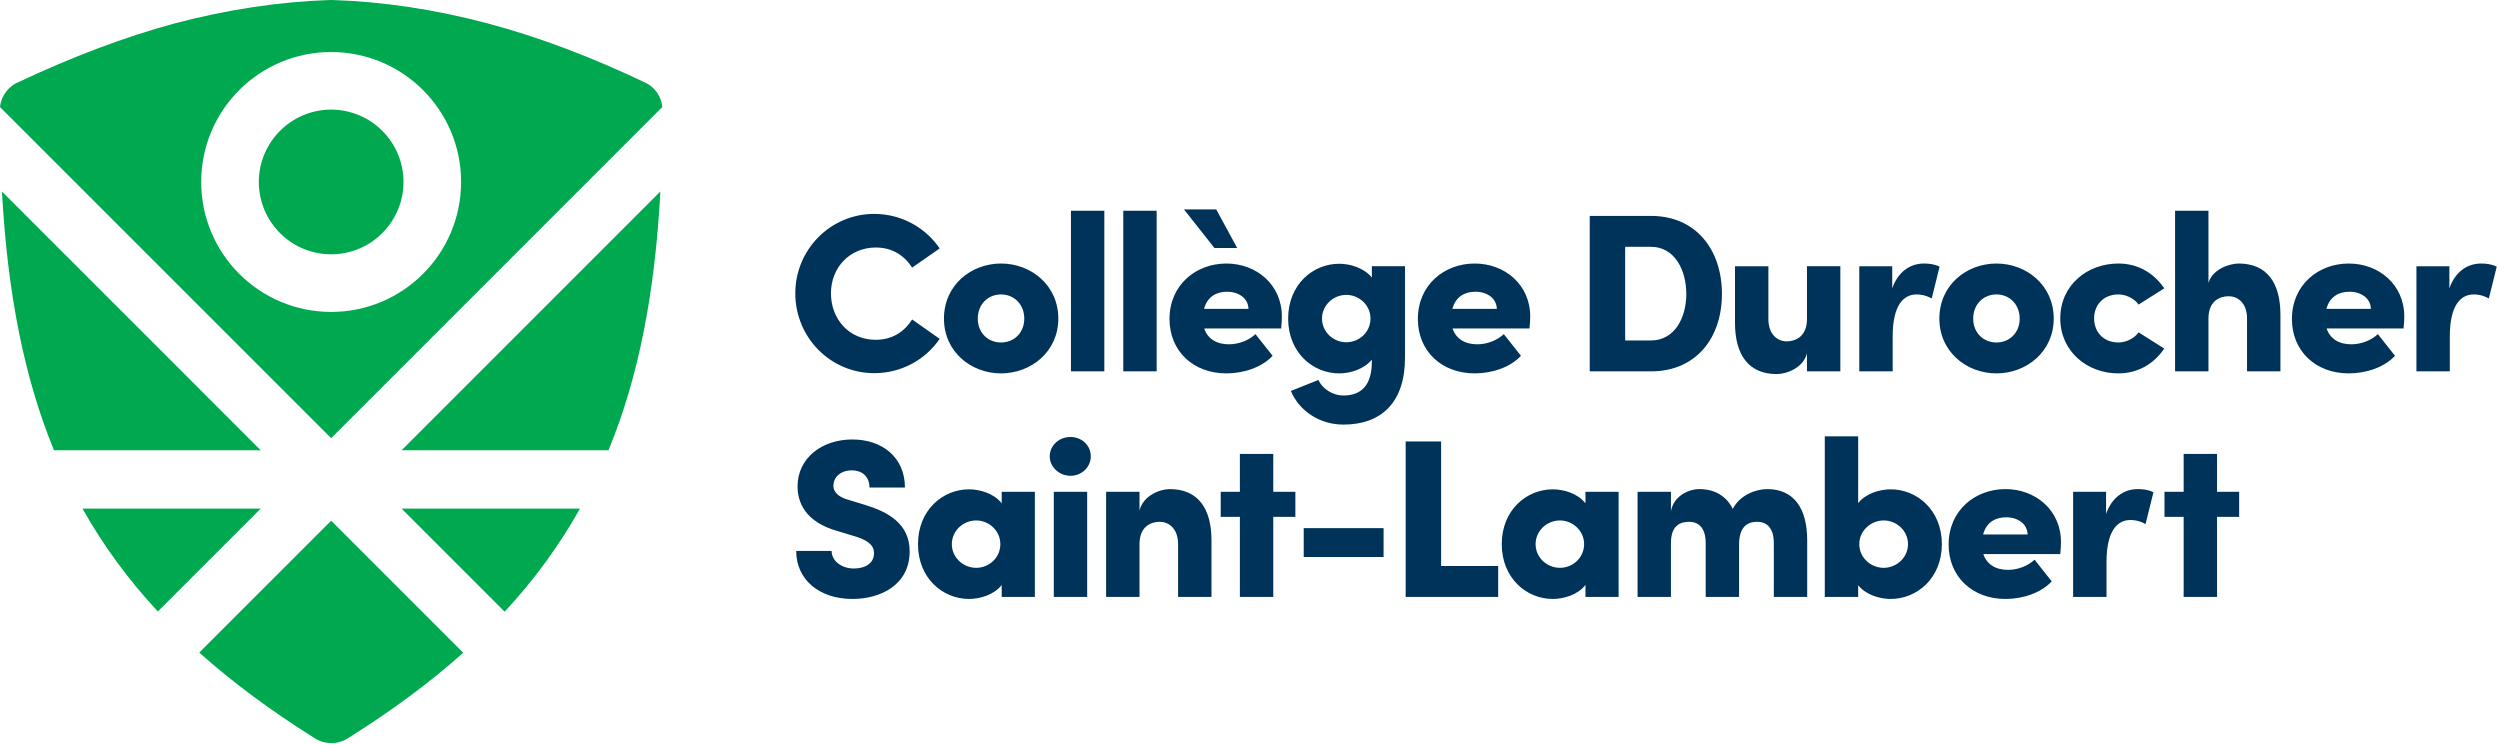
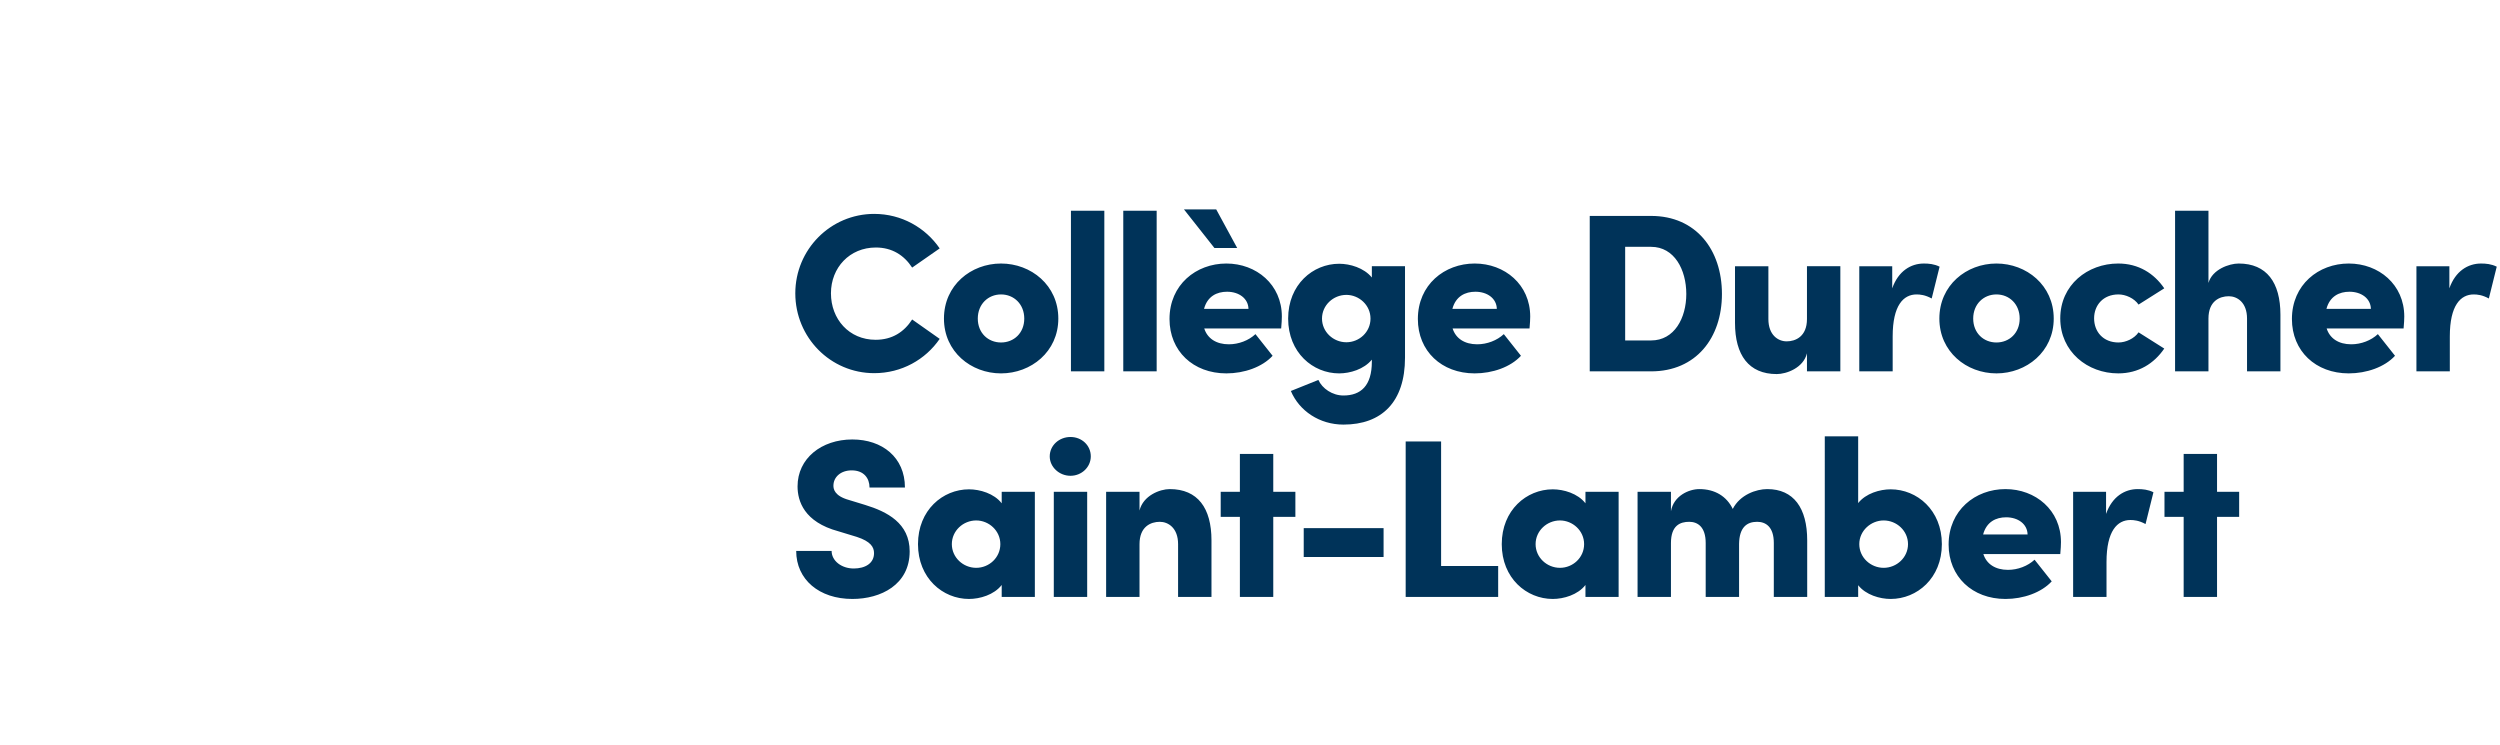
<svg xmlns="http://www.w3.org/2000/svg" width="329" height="98" viewBox="0 0 329 98">
  <g fill="none" fill-rule="evenodd">
    <path fill="#003359" d="M263.919 64.365c3.948 0 7.304 2.76 7.304 6.977 0 .386-.03.89-.09 1.573H261.01c.415 1.307 1.573 2.078 3.236 2.078 1.306 0 2.612-.504 3.503-1.336l2.257 2.85c-1.367 1.485-3.741 2.316-6.087 2.316-4.364 0-7.481-2.94-7.481-7.155 0-4.512 3.503-7.303 7.48-7.303zm-151.747-6.531c3.919 0 6.917 2.345 6.917 6.323h-4.66c0-1.217-.743-2.256-2.346-2.256-1.454 0-2.405.89-2.405 2.018 0 .416.119 1.337 2.019 1.871l2.137.653c2.91.89 5.878 2.405 5.878 6.116 0 4.394-3.8 6.264-7.54 6.264-4.364 0-7.393-2.553-7.393-6.323h4.661c0 1.306 1.307 2.315 2.91 2.315 1.514 0 2.672-.682 2.672-2.018 0-.802-.446-1.545-2.256-2.138l-2.435-.742c-4.512-1.217-5.373-3.978-5.373-5.908 0-3.682 3.146-6.175 7.214-6.175zm132.363-.416v8.788c1.009-1.276 2.85-1.811 4.275-1.811 3.473 0 6.739 2.731 6.739 7.214 0 4.483-3.266 7.214-6.74 7.214-1.425 0-3.265-.534-4.274-1.81v1.543h-4.394V57.418h4.394zm-40.194 6.977c1.425 0 3.296.535 4.306 1.84v-1.513h4.364v13.834h-4.364v-1.573c-1.01 1.306-2.88 1.84-4.306 1.84-3.444 0-6.71-2.731-6.71-7.214 0-4.483 3.266-7.214 6.71-7.214zm-76.823 0c1.425 0 3.296.535 4.306 1.84v-1.513h4.363v13.834h-4.363v-1.573c-1.01 1.306-2.88 1.84-4.306 1.84-3.443 0-6.71-2.731-6.71-7.214 0-4.483 3.267-7.214 6.71-7.214zm164.245-4.661v4.988h2.91v3.295h-2.91v10.539h-4.393v-10.54h-2.524v-3.294h2.524v-4.988h4.393zm-148.69 4.987v13.835h-4.393V64.721h4.393zm138.242-.356c.652 0 1.365.06 2.078.416l-1.04 4.186c-.86-.475-1.543-.534-1.988-.534-1.722 0-3.148 1.424-3.148 5.522v4.602h-4.393V64.722h4.334v2.909c.802-2.287 2.465-3.266 4.157-3.266zm-91.666-6.264v16.388h7.51v4.067h-12.172V58.1h4.662zm-22.087 1.633v4.988h2.91v3.295h-2.91v10.539h-4.393v-10.54h-2.524v-3.294h2.524v-4.988h4.393zm-13.624 4.631c3.681 0 5.493 2.494 5.493 6.74v7.451h-4.395V71.61c0-2.138-1.306-2.94-2.404-2.94-1.188 0-2.672.624-2.672 2.94v6.947h-4.394V64.722h4.394v2.463c.475-1.96 2.672-2.82 3.978-2.82zm78.635 0c3.474 0 5.255 2.494 5.255 6.74v7.451h-4.394V71.46c0-2.137-1.069-2.79-2.197-2.79-1.335 0-2.345.712-2.375 2.91v6.976h-4.393V71.46c0-2.137-1.07-2.79-2.168-2.79-1.187 0-2.404.475-2.404 2.79v7.096h-4.394V64.722h4.394v2.553c.356-2.02 2.345-2.91 3.74-2.91 2.049 0 3.592.95 4.394 2.612.95-1.87 3.088-2.612 4.542-2.612zm-104.105 4.126c-1.721 0-3.206 1.367-3.206 3.118s1.485 3.117 3.206 3.117c1.692 0 3.177-1.336 3.177-3.117s-1.514-3.118-3.177-3.118zm76.823 0c-1.721 0-3.206 1.367-3.206 3.118s1.485 3.117 3.206 3.117c1.693 0 3.178-1.336 3.178-3.117s-1.515-3.118-3.178-3.118zm42.598 0c-1.663 0-3.206 1.337-3.206 3.118s1.514 3.117 3.206 3.117c1.722 0 3.206-1.366 3.206-3.117s-1.484-3.118-3.206-3.118zm-65.81 1.01v3.8H171.57v-3.8h10.51zm81.93-1.425c-1.337 0-2.584.593-3.03 2.257h5.85c-.03-1.366-1.247-2.257-2.82-2.257zM140.875 57.507c1.485 0 2.673 1.099 2.673 2.553 0 1.396-1.188 2.554-2.673 2.554-1.484 0-2.73-1.158-2.73-2.554 0-1.454 1.246-2.553 2.73-2.553zM176.23 34.71c1.426 0 3.267.534 4.306 1.81v-1.484h4.364v12.025c0 5.877-3.088 8.816-8.105 8.816-3.147 0-5.819-1.81-6.917-4.423L173.499 50c.504 1.127 1.84 2.048 3.295 2.048 2.286 0 3.741-1.277 3.741-4.453v-.267c-1.04 1.276-2.88 1.81-4.306 1.81-3.442 0-6.709-2.73-6.709-7.213 0-4.483 3.267-7.215 6.71-7.215zm56.49.326v6.948c0 2.107 1.277 2.938 2.405 2.938 1.157 0 2.672-.623 2.672-2.938v-6.948h4.393v13.835h-4.393v-2.375c-.476 1.93-2.702 2.731-3.978 2.731-3.682 0-5.493-2.493-5.493-6.739v-7.452h4.394zm30.011-.356c3.95 0 7.54 2.85 7.54 7.245 0 4.363-3.59 7.213-7.54 7.213-3.948 0-7.511-2.85-7.511-7.213 0-4.395 3.563-7.245 7.511-7.245zm-101.343 0c3.949 0 7.304 2.762 7.304 6.977 0 .386-.03.89-.09 1.573H158.48c.415 1.307 1.573 2.08 3.236 2.08 1.306 0 2.612-.506 3.503-1.338l2.256 2.85c-1.366 1.486-3.74 2.316-6.087 2.316-4.363 0-7.48-2.939-7.48-7.154 0-4.513 3.502-7.304 7.48-7.304zm147.71 0c3.948 0 7.304 2.762 7.304 6.977 0 .386-.03.89-.09 1.573h-10.123c.415 1.307 1.573 2.08 3.236 2.08 1.306 0 2.612-.506 3.503-1.338l2.256 2.85c-1.366 1.486-3.74 2.316-6.087 2.316-4.363 0-7.48-2.939-7.48-7.154 0-4.513 3.503-7.304 7.48-7.304zm-177.363 0c3.949 0 7.54 2.85 7.54 7.245 0 4.363-3.591 7.213-7.54 7.213-3.948 0-7.511-2.85-7.511-7.213 0-4.395 3.563-7.245 7.511-7.245zm147.026 0c2.672 0 4.72 1.306 6.056 3.266l-3.384 2.138c-.565-.832-1.692-1.337-2.642-1.337-2.019 0-3.207 1.425-3.207 3.148 0 1.75 1.188 3.176 3.207 3.176.95 0 2.077-.504 2.642-1.336l3.384 2.137c-1.336 1.96-3.384 3.266-6.056 3.266-4.038 0-7.63-2.85-7.63-7.243 0-4.394 3.592-7.215 7.63-7.215zm-84.69 0c3.949 0 7.305 2.762 7.305 6.977 0 .386-.03.89-.09 1.573h-10.123c.415 1.307 1.573 2.08 3.236 2.08 1.306 0 2.612-.506 3.503-1.338l2.256 2.85c-1.366 1.486-3.74 2.316-6.087 2.316-4.363 0-7.48-2.939-7.48-7.154 0-4.513 3.502-7.304 7.48-7.304zm-79.018-6.53c3.592 0 6.738 1.81 8.61 4.541l-3.623 2.524c-1.068-1.633-2.642-2.643-4.78-2.643-3.443 0-5.907 2.643-5.907 6.027 0 3.385 2.374 6.117 5.878 6.117 2.167 0 3.74-1.01 4.809-2.673l3.623 2.553c-1.872 2.731-5.018 4.513-8.61 4.513-5.76 0-10.391-4.691-10.391-10.51 0-5.759 4.632-10.45 10.39-10.45zm175.581-.416v9.5c.505-1.782 2.732-2.554 3.978-2.554 3.682 0 5.493 2.495 5.493 6.74v7.451h-4.395v-6.946c0-2.139-1.305-2.94-2.403-2.94-1.189 0-2.673.624-2.673 2.94v6.946h-4.394V27.734h4.394zm-37.46 6.946c.652 0 1.365.06 2.077.416l-1.04 4.186c-.86-.475-1.542-.534-1.988-.534-1.722 0-3.147 1.424-3.147 5.522v4.601h-4.394V35.037h4.335v2.908c.801-2.285 2.464-3.265 4.157-3.265zm73.32 0c.652 0 1.365.06 2.077.416l-1.039 4.186c-.86-.475-1.543-.534-1.988-.534-1.723 0-3.148 1.424-3.148 5.522v4.601h-4.394V35.037h4.335v2.908c.801-2.285 2.465-3.265 4.157-3.265zm-181.164-6.947v21.138h-4.394V27.733h4.394zm6.887 0v21.138h-4.394V27.733h4.394zm65.068.683c5.908 0 9.322 4.453 9.322 10.272 0 5.79-3.414 10.183-9.322 10.183h-8.076V28.416h8.076zm45.446 10.331c-1.692 0-3.058 1.277-3.058 3.178 0 1.9 1.366 3.146 3.058 3.146 1.693 0 3.058-1.246 3.058-3.146s-1.365-3.178-3.058-3.178zm-130.996 0c-1.692 0-3.058 1.277-3.058 3.178 0 1.9 1.366 3.146 3.058 3.146 1.693 0 3.058-1.246 3.058-3.146s-1.365-3.178-3.058-3.178zm45.446.06c-1.722 0-3.206 1.365-3.206 3.118 0 1.75 1.484 3.117 3.206 3.117 1.692 0 3.177-1.337 3.177-3.117 0-1.782-1.514-3.118-3.177-3.118zm40.104-6.324h-3.414v12.32h3.414c3.057 0 4.631-2.938 4.631-6.115 0-3.206-1.574-6.205-4.631-6.205zm91.902 5.909c-1.336 0-2.583.593-3.028 2.255h5.849c-.03-1.365-1.247-2.255-2.82-2.255zm-115.026 0c-1.336 0-2.583.593-3.028 2.255h5.849c-.03-1.365-1.248-2.255-2.82-2.255zm-32.683 0c-1.336 0-2.583.593-3.028 2.255h5.849c-.03-1.365-1.248-2.255-2.82-2.255zm-1.425-10.837l2.76 5.078h-2.997l-4.008-5.078h4.245z" />
-     <path fill="#00A94F" d="M43.58 68.524l17.38 17.38c-4.428 3.96-9.49 7.69-15.249 11.292-1.397.84-3.075.768-4.332-.07-5.722-3.593-10.751-7.307-15.156-11.246L43.58 68.524zm32.741-1.59c-2.72 4.865-6.006 9.358-9.909 13.567L52.847 66.935zm-42.01 0l-13.54 13.54c-3.894-4.195-7.18-8.678-9.918-13.54H34.31zM.254 25.2L34.31 59.257H7.103C3.13 49.578.981 38.434.255 25.199zm86.655-.004c-.713 13.237-2.833 24.382-6.835 34.061H52.847zM43.686 0c6.78.21 13.626 1.26 20.474 3.075 6.849 1.816 13.765 4.472 20.822 7.826 1.275.637 2.048 1.86 2.182 3.181L43.58 57.666 0 14.09c.158-1.514 1.173-2.814 2.527-3.328 6.99-3.283 13.77-5.87 20.475-7.686C29.922 1.257 36.77.21 43.476 0zm-.106 6.847c-9.448 0-17.102 7.654-17.102 17.1 0 9.447 7.654 17.102 17.102 17.102 9.446 0 17.1-7.655 17.1-17.101 0-9.447-7.654-17.1-17.1-17.1zm0 7.577c5.258.012 9.513 4.265 9.522 9.524-.01 5.259-4.264 9.512-9.522 9.52-5.256-.008-9.512-4.264-9.52-9.52.008-5.26 4.264-9.512 9.52-9.524z" />
  </g>
</svg>